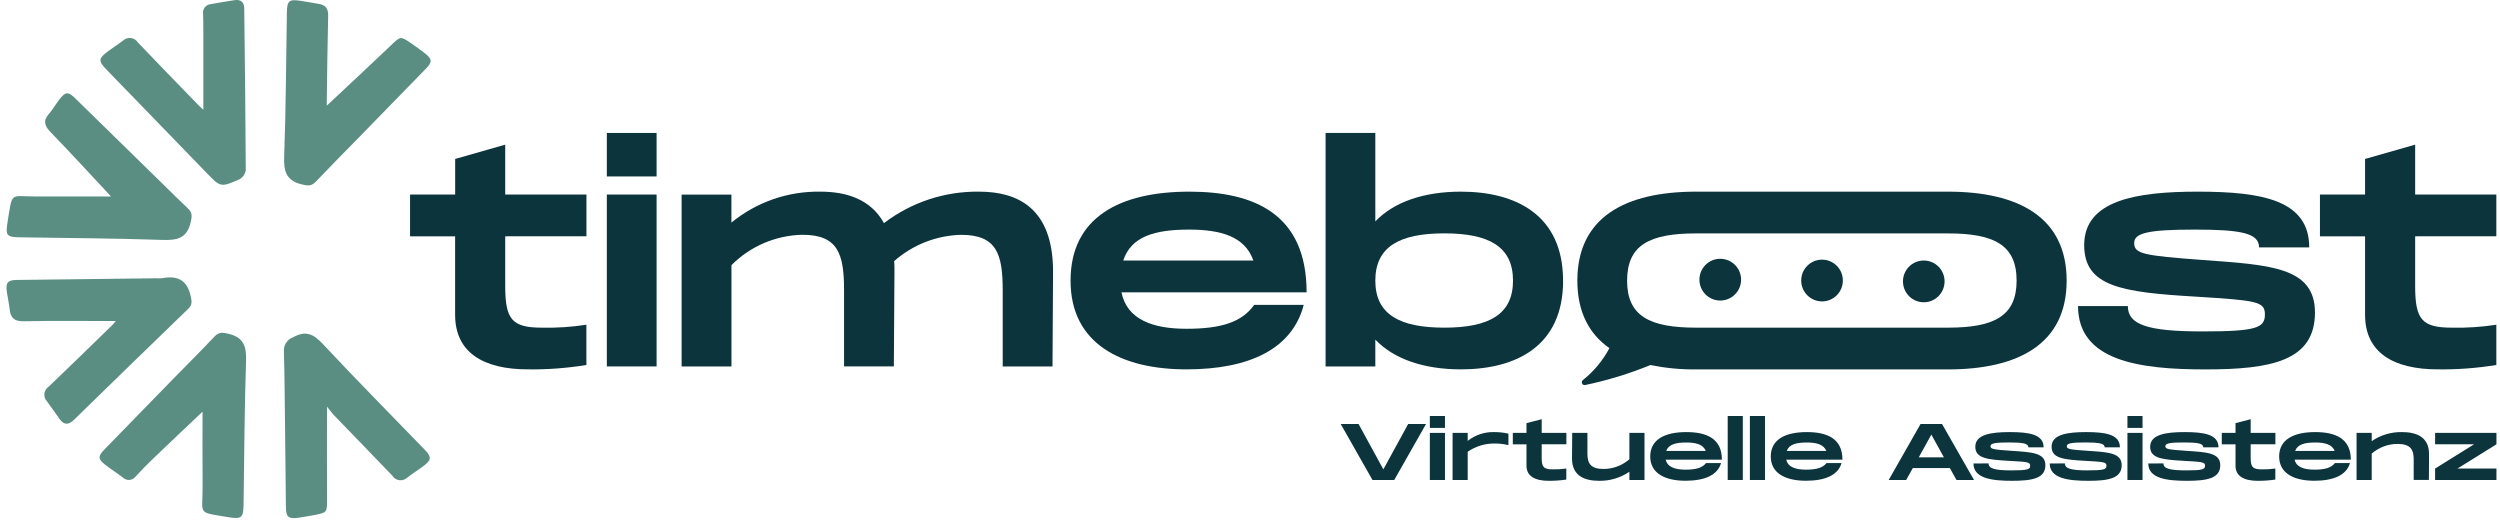
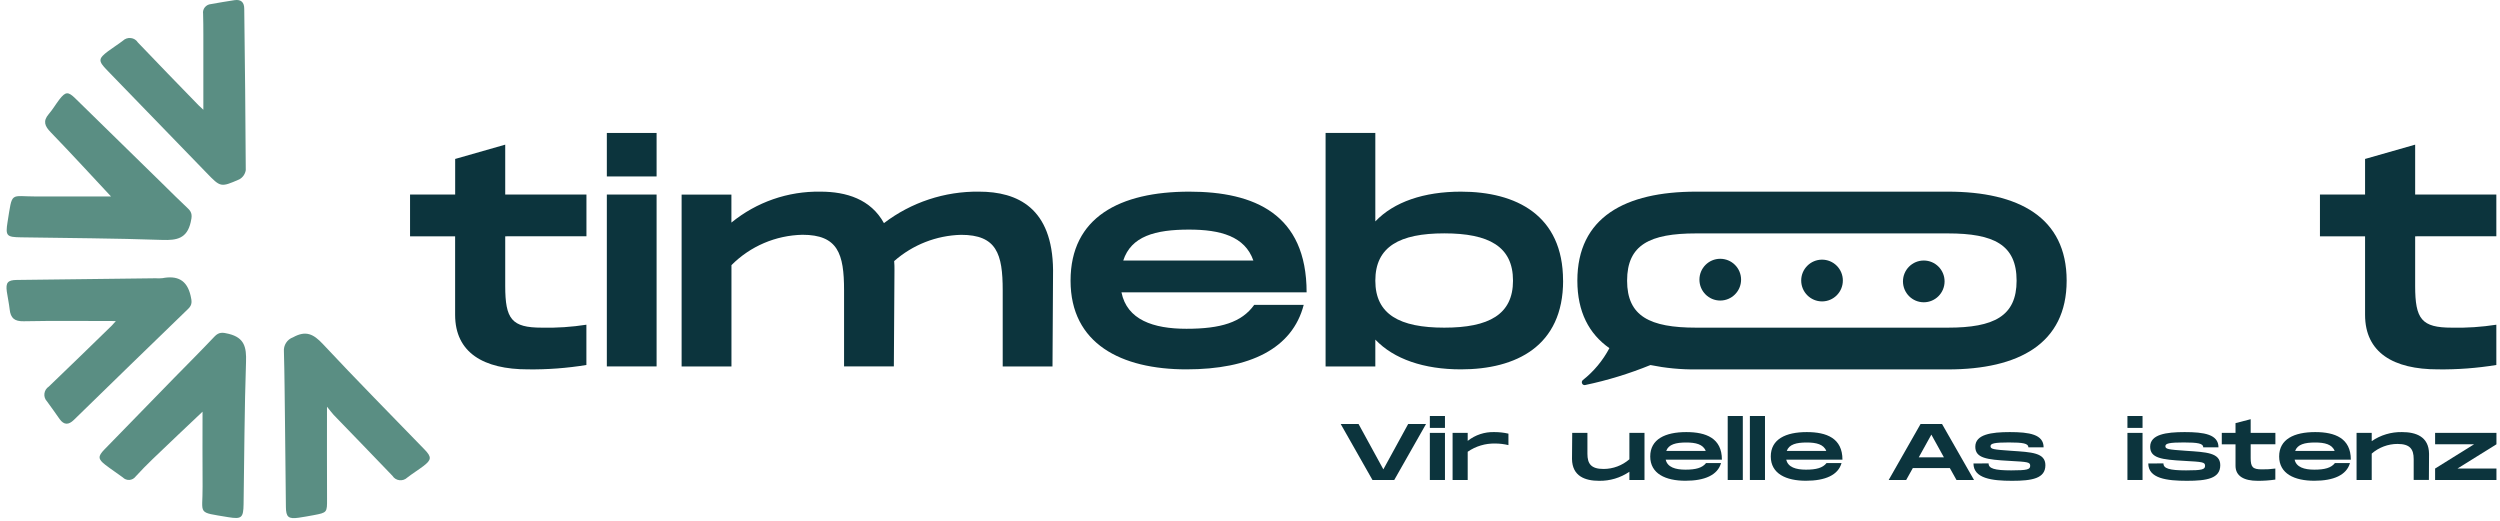
<svg xmlns="http://www.w3.org/2000/svg" width="192px" height="40px" viewBox="0 0 191 40" version="1.1">
  <defs>
    <clipPath id="clip1">
      <path d="M 21 25 L 33 25 L 33 39.789 L 21 39.789 Z M 21 25 " />
    </clipPath>
    <clipPath id="clip2">
      <path d="M 7 25 L 19 25 L 19 39.789 L 7 39.789 Z M 7 25 " />
    </clipPath>
  </defs>
  <g id="surface1">
    <g clip-path="url(#clip1)" clip-rule="nonzero">
      <path style=" stroke:none;fill-rule:nonzero;fill:rgb(35.294%,55.686%,51.373%);fill-opacity:1;" d="M 24.613 31.234 C 24.613 33.734 24.605 36.027 24.617 38.316 C 24.621 39.352 24.629 39.367 23.602 39.562 C 23.211 39.637 22.82 39.703 22.426 39.762 C 21.648 39.871 21.465 39.711 21.457 38.934 C 21.43 36.746 21.41 34.559 21.387 32.371 C 21.363 30.578 21.355 28.789 21.305 27 C 21.262 26.52 21.551 26.066 22.004 25.906 C 22.996 25.355 23.578 25.656 24.293 26.418 C 26.855 29.16 29.5 31.832 32.109 34.527 C 32.66 35.098 32.648 35.312 32.02 35.793 C 31.617 36.098 31.18 36.367 30.781 36.676 C 30.621 36.832 30.398 36.906 30.176 36.879 C 29.953 36.855 29.758 36.73 29.637 36.539 C 28.145 34.973 26.629 33.426 25.129 31.867 C 24.98 31.707 24.852 31.527 24.613 31.234 " />
    </g>
    <path style=" stroke:none;fill-rule:nonzero;fill:rgb(35.294%,55.686%,51.373%);fill-opacity:1;" d="M 8.027 15.09 C 6.602 13.566 5.023 11.84 3.398 10.16 C 2.934 9.684 2.781 9.301 3.246 8.758 C 3.547 8.41 3.781 8.004 4.062 7.637 C 4.531 7.035 4.73 7.016 5.277 7.551 C 7.504 9.723 9.73 11.898 11.949 14.078 C 12.613 14.727 13.266 15.387 13.945 16.02 C 14.285 16.34 14.246 16.629 14.145 17.07 C 13.855 18.32 13.086 18.465 11.961 18.426 C 8.348 18.301 4.73 18.285 1.113 18.227 C 0 18.211 -0.09 18.117 0.082 17.039 C 0.469 14.652 0.238 15.094 2.301 15.09 C 4.324 15.086 6.352 15.09 8.027 15.09 " />
    <g clip-path="url(#clip2)" clip-rule="nonzero">
      <path style=" stroke:none;fill-rule:nonzero;fill:rgb(35.294%,55.686%,51.373%);fill-opacity:1;" d="M 15.059 31.613 C 13.859 32.75 12.531 34 11.215 35.266 C 10.77 35.691 10.34 36.137 9.918 36.594 C 9.805 36.746 9.633 36.844 9.441 36.859 C 9.25 36.871 9.062 36.801 8.93 36.664 C 8.488 36.336 8.023 36.035 7.59 35.699 C 7.023 35.262 7.008 35.047 7.512 34.527 C 9.297 32.688 11.082 30.855 12.875 29.023 C 13.91 27.969 14.957 26.922 15.973 25.848 C 16.32 25.48 16.609 25.527 17.074 25.641 C 18.285 25.941 18.43 26.684 18.395 27.785 C 18.273 31.43 18.262 35.074 18.207 38.719 C 18.191 39.766 18.059 39.887 17.031 39.719 C 14.574 39.305 15.078 39.566 15.059 37.379 C 15.043 35.395 15.055 33.406 15.055 31.613 " />
    </g>
-     <path style=" stroke:none;fill-rule:nonzero;fill:rgb(35.294%,55.686%,51.373%);fill-opacity:1;" d="M 24.504 8.199 C 26.176 6.633 27.859 5.074 29.516 3.492 C 30.258 2.781 30.25 2.754 31.113 3.348 C 31.457 3.586 31.797 3.832 32.129 4.09 C 32.691 4.531 32.715 4.754 32.219 5.266 C 30.512 7.023 28.801 8.781 27.086 10.531 C 25.973 11.668 24.852 12.797 23.758 13.949 C 23.414 14.309 23.125 14.277 22.656 14.156 C 21.457 13.852 21.285 13.133 21.324 12.016 C 21.461 8.352 21.469 4.68 21.531 1.016 C 21.547 0.023 21.68 -0.082 22.688 0.078 C 23.125 0.148 23.559 0.234 23.992 0.301 C 24.527 0.383 24.715 0.676 24.703 1.219 C 24.648 3.473 24.625 5.723 24.594 7.977 C 24.594 8.109 24.602 8.238 24.609 8.367 L 24.504 8.199 " />
    <path style=" stroke:none;fill-rule:nonzero;fill:rgb(35.294%,55.686%,51.373%);fill-opacity:1;" d="M 8.402 24.656 C 5.996 24.656 3.66 24.625 1.324 24.672 C 0.609 24.688 0.316 24.43 0.242 23.762 C 0.191 23.305 0.09 22.848 0.023 22.391 C -0.07 21.703 0.094 21.508 0.793 21.5 C 4.344 21.453 7.895 21.41 11.445 21.371 C 11.621 21.383 11.797 21.383 11.973 21.363 C 13.113 21.148 13.859 21.492 14.141 22.719 C 14.234 23.129 14.281 23.402 13.957 23.715 C 11.023 26.551 8.094 29.398 5.172 32.25 C 4.762 32.648 4.414 32.648 4.078 32.184 C 3.754 31.734 3.449 31.277 3.117 30.836 C 2.961 30.676 2.883 30.457 2.91 30.234 C 2.934 30.012 3.059 29.812 3.246 29.691 C 4.875 28.137 6.48 26.562 8.098 24.992 C 8.199 24.887 8.297 24.773 8.402 24.652 " />
    <path style=" stroke:none;fill-rule:nonzero;fill:rgb(35.294%,55.686%,51.373%);fill-opacity:1;" d="M 15.117 8.43 C 15.117 6.469 15.117 4.559 15.117 2.648 C 15.117 2.121 15.113 1.59 15.098 1.059 C 15.07 0.883 15.117 0.703 15.23 0.562 C 15.344 0.422 15.508 0.332 15.688 0.316 C 16.293 0.211 16.902 0.102 17.512 0.012 C 18.008 -0.059 18.258 0.168 18.258 0.68 C 18.305 4.809 18.359 8.938 18.375 13.066 C 18.328 13.367 18.145 13.633 17.875 13.777 C 16.445 14.402 16.434 14.383 15.355 13.266 C 12.805 10.637 10.254 8.008 7.707 5.375 C 7.031 4.676 7.043 4.504 7.809 3.926 C 8.18 3.648 8.578 3.406 8.945 3.121 C 9.105 2.969 9.328 2.895 9.547 2.922 C 9.77 2.945 9.969 3.07 10.09 3.262 C 11.625 4.875 13.18 6.469 14.734 8.07 C 14.852 8.188 14.977 8.297 15.117 8.43 " />
    <path style=" stroke:none;fill-rule:nonzero;fill:rgb(4.706%,20.392%,23.922%);fill-opacity:1;" d="M 38.301 18.148 L 38.301 21.957 C 38.301 24.512 38.793 25.164 41.117 25.164 C 42.262 25.191 43.406 25.113 44.535 24.938 L 44.535 28.031 C 43.051 28.273 41.547 28.387 40.043 28.367 C 36.645 28.367 34.453 27.09 34.453 24.176 L 34.453 18.148 L 30.992 18.148 L 30.992 14.941 L 34.457 14.941 L 34.457 12.207 L 38.301 11.109 L 38.301 14.941 L 44.539 14.941 L 44.539 18.145 Z M 38.301 18.148 " />
    <path style=" stroke:none;fill-rule:nonzero;fill:rgb(4.706%,20.392%,23.922%);fill-opacity:1;" d="M 49.926 13.551 L 46.105 13.551 L 46.105 10.211 L 49.926 10.211 Z M 49.926 28.141 L 46.105 28.141 L 46.105 14.941 L 49.926 14.941 Z M 49.926 28.141 " />
    <path style=" stroke:none;fill-rule:nonzero;fill:rgb(4.706%,20.392%,23.922%);fill-opacity:1;" d="M 80.375 20.746 L 80.332 28.145 L 76.508 28.145 L 76.508 22.293 C 76.508 19.492 76.039 18.035 73.312 18.035 C 71.414 18.082 69.598 18.797 68.172 20.051 C 68.191 20.281 68.199 20.512 68.195 20.746 L 68.148 28.141 L 64.324 28.141 L 64.324 22.293 C 64.324 19.492 63.855 18.031 61.129 18.031 C 59.078 18.074 57.125 18.906 55.676 20.363 L 55.676 28.145 L 51.848 28.145 L 51.848 14.945 L 55.672 14.945 L 55.672 17.094 C 57.602 15.516 60.023 14.676 62.512 14.719 C 64.504 14.719 66.379 15.301 67.387 17.137 C 69.484 15.535 72.059 14.684 74.695 14.719 C 77.648 14.719 80.332 15.973 80.375 20.746 " />
    <path style=" stroke:none;fill-rule:nonzero;fill:rgb(4.706%,20.392%,23.922%);fill-opacity:1;" d="M 95.824 23.414 L 99.625 23.414 C 98.754 26.777 95.488 28.367 90.617 28.367 C 85.605 28.367 81.719 26.395 81.719 21.555 C 81.719 16.691 85.496 14.719 90.84 14.719 C 95.848 14.719 99.848 16.445 99.848 22.453 L 85.629 22.453 C 86.055 24.559 88.066 25.25 90.617 25.25 C 93.254 25.25 94.863 24.758 95.824 23.414 M 85.766 20.008 L 95.758 20.008 C 95.109 18.148 93.234 17.633 90.816 17.633 C 88.203 17.633 86.371 18.148 85.766 20.008 " />
    <path style=" stroke:none;fill-rule:nonzero;fill:rgb(4.706%,20.392%,23.922%);fill-opacity:1;" d="M 119.547 21.555 C 119.547 26.598 115.922 28.367 111.699 28.367 C 108.859 28.367 106.555 27.582 105.125 26.082 L 105.125 28.145 L 101.305 28.145 L 101.305 10.211 L 105.125 10.211 L 105.125 17.004 C 106.555 15.504 108.859 14.719 111.699 14.719 C 115.922 14.719 119.543 16.512 119.543 21.555 M 115.699 21.555 C 115.699 18.93 113.844 17.922 110.422 17.922 C 107.004 17.922 105.125 18.93 105.125 21.555 C 105.125 24.156 107.004 25.164 110.422 25.164 C 113.844 25.164 115.699 24.156 115.699 21.555 " />
-     <path style=" stroke:none;fill-rule:nonzero;fill:rgb(4.706%,20.392%,23.922%);fill-opacity:1;" d="M 162.918 23.504 C 162.918 24.918 164.371 25.453 168.641 25.453 C 172.777 25.453 173.445 25.184 173.445 24.156 C 173.445 23.145 172.82 23.078 168.191 22.785 C 162.402 22.449 159.566 22.004 159.566 18.82 C 159.566 15.371 163.59 14.719 168.285 14.719 C 173.246 14.719 176.848 15.371 176.848 19 L 172.996 19 C 172.996 17.902 171.609 17.633 168.055 17.633 C 164.434 17.633 163.406 17.902 163.406 18.664 C 163.406 19.492 164.102 19.629 168.637 19.965 C 173.781 20.344 177.289 20.48 177.289 24 C 177.289 27.719 173.938 28.371 168.863 28.371 C 163.789 28.371 159.094 27.719 159.094 23.508 Z M 162.918 23.504 " />
    <path style=" stroke:none;fill-rule:nonzero;fill:rgb(4.706%,20.392%,23.922%);fill-opacity:1;" d="M 184.984 18.148 L 184.984 21.957 C 184.984 24.512 185.477 25.164 187.801 25.164 C 188.945 25.191 190.09 25.113 191.219 24.938 L 191.219 28.031 C 189.734 28.273 188.23 28.387 186.727 28.367 C 183.328 28.367 181.137 27.09 181.137 24.176 L 181.137 18.148 L 177.672 18.148 L 177.672 14.941 L 181.137 14.941 L 181.137 12.207 L 184.984 11.109 L 184.984 14.941 L 191.219 14.941 L 191.219 18.145 Z M 184.984 18.148 " />
    <path style=" stroke:none;fill-rule:nonzero;fill:rgb(4.706%,20.392%,23.922%);fill-opacity:1;" d="M 133.215 21.477 C 133.215 22.363 132.496 23.082 131.613 23.082 C 130.73 23.082 130.016 22.363 130.016 21.477 C 130.016 20.594 130.73 19.875 131.613 19.875 C 132.039 19.875 132.445 20.043 132.746 20.344 C 133.047 20.645 133.215 21.051 133.215 21.477 " />
    <path style=" stroke:none;fill-rule:nonzero;fill:rgb(4.706%,20.392%,23.922%);fill-opacity:1;" d="M 141.031 21.543 C 141.031 22.43 140.316 23.148 139.434 23.148 C 138.551 23.148 137.832 22.43 137.832 21.543 C 137.832 20.66 138.551 19.941 139.434 19.941 C 139.855 19.941 140.262 20.109 140.562 20.41 C 140.863 20.711 141.031 21.117 141.031 21.543 " />
    <path style=" stroke:none;fill-rule:nonzero;fill:rgb(4.706%,20.392%,23.922%);fill-opacity:1;" d="M 148.844 21.609 C 148.844 22.496 148.129 23.215 147.246 23.215 C 146.363 23.215 145.648 22.496 145.648 21.609 C 145.648 20.727 146.363 20.008 147.246 20.008 C 148.129 20.008 148.844 20.727 148.844 21.609 " />
    <path style=" stroke:none;fill-rule:nonzero;fill:rgb(4.706%,20.392%,23.922%);fill-opacity:1;" d="M 149.098 14.719 L 129.762 14.719 C 124.305 14.719 120.641 16.691 120.641 21.555 C 120.641 23.949 121.535 25.641 123.102 26.738 C 122.598 27.688 121.91 28.52 121.07 29.184 C 120.988 29.246 120.961 29.355 121.004 29.449 C 121.043 29.543 121.145 29.594 121.242 29.57 C 122.957 29.211 124.633 28.695 126.254 28.035 C 127.41 28.27 128.582 28.383 129.762 28.371 L 149.098 28.371 C 154.531 28.371 158.219 26.398 158.219 21.555 C 158.219 16.691 154.531 14.719 149.098 14.719 M 149.098 25.164 L 129.762 25.164 C 126.207 25.164 124.461 24.289 124.461 21.555 C 124.461 18.797 126.207 17.926 129.762 17.926 L 149.098 17.926 C 152.633 17.926 154.375 18.797 154.375 21.555 C 154.375 24.289 152.629 25.164 149.098 25.164 " />
    <path style=" stroke:none;fill-rule:nonzero;fill:rgb(4.706%,20.392%,23.922%);fill-opacity:1;" d="M 109.02 32.562 L 106.578 36.863 L 104.906 36.863 L 102.465 32.562 L 103.836 32.562 L 105.742 36.047 L 107.648 32.562 Z M 109.02 32.562 " />
    <path style=" stroke:none;fill-rule:nonzero;fill:rgb(4.706%,20.392%,23.922%);fill-opacity:1;" d="M 110.473 32.863 L 109.312 32.863 L 109.312 31.949 L 110.473 31.949 Z M 110.473 36.863 L 109.312 36.863 L 109.312 33.246 L 110.473 33.246 Z M 110.473 36.863 " />
    <path style=" stroke:none;fill-rule:nonzero;fill:rgb(4.706%,20.392%,23.922%);fill-opacity:1;" d="M 115.348 33.305 L 115.348 34.184 C 115.012 34.105 114.668 34.062 114.324 34.062 C 113.574 34.047 112.836 34.266 112.219 34.695 L 112.219 36.863 L 111.059 36.863 L 111.059 33.246 L 112.219 33.246 L 112.219 33.859 C 112.805 33.398 113.527 33.16 114.27 33.184 C 114.633 33.184 114.996 33.223 115.348 33.305 " />
-     <path style=" stroke:none;fill-rule:nonzero;fill:rgb(4.706%,20.392%,23.922%);fill-opacity:1;" d="M 117.902 34.121 L 117.902 35.168 C 117.902 35.867 118.051 36.047 118.758 36.047 C 119.105 36.055 119.449 36.031 119.793 35.984 L 119.793 36.832 C 119.344 36.898 118.887 36.93 118.43 36.926 C 117.398 36.926 116.734 36.574 116.734 35.773 L 116.734 34.125 L 115.684 34.125 L 115.684 33.246 L 116.734 33.246 L 116.734 32.496 L 117.902 32.195 L 117.902 33.246 L 119.797 33.246 L 119.797 34.121 Z M 117.902 34.121 " />
    <path style=" stroke:none;fill-rule:nonzero;fill:rgb(4.706%,20.392%,23.922%);fill-opacity:1;" d="M 125.797 33.246 L 125.797 36.863 L 124.637 36.863 L 124.637 36.23 C 123.949 36.699 123.137 36.941 122.309 36.926 C 121.242 36.926 120.246 36.578 120.23 35.246 L 120.246 33.246 L 121.414 33.246 L 121.414 34.852 C 121.414 35.617 121.695 36.016 122.652 36.016 C 123.383 36.016 124.086 35.75 124.637 35.273 L 124.637 33.246 Z M 125.797 33.246 " />
    <path style=" stroke:none;fill-rule:nonzero;fill:rgb(4.706%,20.392%,23.922%);fill-opacity:1;" d="M 130.523 35.566 L 131.676 35.566 C 131.41 36.488 130.422 36.922 128.941 36.922 C 127.422 36.922 126.238 36.383 126.238 35.055 C 126.238 33.73 127.387 33.184 129.008 33.184 C 130.531 33.184 131.742 33.656 131.742 35.301 L 127.426 35.301 C 127.555 35.879 128.168 36.07 128.941 36.07 C 129.742 36.07 130.23 35.934 130.523 35.566 M 127.465 34.633 L 130.5 34.633 C 130.301 34.121 129.734 33.984 129 33.984 C 128.207 33.984 127.648 34.125 127.465 34.633 " />
    <path style=" stroke:none;fill-rule:nonzero;fill:rgb(4.706%,20.392%,23.922%);fill-opacity:1;" d="M 132.188 31.949 L 133.348 31.949 L 133.348 36.863 L 132.188 36.863 Z M 132.188 31.949 " />
    <path style=" stroke:none;fill-rule:nonzero;fill:rgb(4.706%,20.392%,23.922%);fill-opacity:1;" d="M 133.891 31.949 L 135.051 31.949 L 135.051 36.863 L 133.891 36.863 Z M 133.891 31.949 " />
    <path style=" stroke:none;fill-rule:nonzero;fill:rgb(4.706%,20.392%,23.922%);fill-opacity:1;" d="M 139.777 35.566 L 140.93 35.566 C 140.668 36.488 139.676 36.922 138.195 36.922 C 136.676 36.922 135.496 36.383 135.496 35.055 C 135.496 33.73 136.641 33.184 138.262 33.184 C 139.785 33.184 141 33.656 141 35.301 L 136.684 35.301 C 136.812 35.879 137.422 36.07 138.195 36.07 C 138.996 36.07 139.484 35.934 139.777 35.566 M 136.723 34.633 L 139.758 34.633 C 139.559 34.121 138.988 33.984 138.258 33.984 C 137.461 33.984 136.906 34.125 136.723 34.633 " />
    <path style=" stroke:none;fill-rule:nonzero;fill:rgb(4.706%,20.392%,23.922%);fill-opacity:1;" d="M 149.246 35.945 L 146.406 35.945 L 145.895 36.863 L 144.551 36.863 L 147 32.562 L 148.648 32.562 L 151.105 36.863 L 149.758 36.863 Z M 148.793 35.125 L 147.828 33.379 L 146.859 35.125 Z M 148.793 35.125 " />
    <path style=" stroke:none;fill-rule:nonzero;fill:rgb(4.706%,20.392%,23.922%);fill-opacity:1;" d="M 152.223 35.59 C 152.223 35.977 152.664 36.125 153.961 36.125 C 155.215 36.125 155.418 36.051 155.418 35.77 C 155.418 35.488 155.23 35.473 153.824 35.395 C 152.066 35.301 151.203 35.18 151.203 34.309 C 151.203 33.363 152.426 33.184 153.852 33.184 C 155.355 33.184 156.449 33.363 156.449 34.355 L 155.281 34.355 C 155.281 34.055 154.863 33.98 153.781 33.98 C 152.684 33.98 152.371 34.055 152.371 34.266 C 152.371 34.492 152.582 34.527 153.957 34.621 C 155.52 34.727 156.586 34.762 156.586 35.727 C 156.586 36.746 155.566 36.926 154.027 36.926 C 152.484 36.926 151.062 36.746 151.062 35.594 Z M 152.223 35.59 " />
-     <path style=" stroke:none;fill-rule:nonzero;fill:rgb(4.706%,20.392%,23.922%);fill-opacity:1;" d="M 158.082 35.59 C 158.082 35.977 158.523 36.125 159.82 36.125 C 161.074 36.125 161.277 36.051 161.277 35.77 C 161.277 35.488 161.086 35.473 159.684 35.395 C 157.926 35.301 157.062 35.18 157.062 34.309 C 157.062 33.363 158.285 33.184 159.711 33.184 C 161.215 33.184 162.309 33.363 162.309 34.355 L 161.141 34.355 C 161.141 34.055 160.723 33.98 159.641 33.98 C 158.543 33.98 158.23 34.055 158.23 34.266 C 158.23 34.492 158.441 34.527 159.816 34.621 C 161.379 34.727 162.445 34.762 162.445 35.727 C 162.445 36.746 161.426 36.926 159.887 36.926 C 158.344 36.926 156.918 36.746 156.918 35.594 Z M 158.082 35.59 " />
    <path style=" stroke:none;fill-rule:nonzero;fill:rgb(4.706%,20.392%,23.922%);fill-opacity:1;" d="M 164.047 32.863 L 162.887 32.863 L 162.887 31.949 L 164.047 31.949 Z M 164.047 36.863 L 162.887 36.863 L 162.887 33.246 L 164.047 33.246 Z M 164.047 36.863 " />
    <path style=" stroke:none;fill-rule:nonzero;fill:rgb(4.706%,20.392%,23.922%);fill-opacity:1;" d="M 165.652 35.59 C 165.652 35.977 166.094 36.125 167.391 36.125 C 168.645 36.125 168.848 36.051 168.848 35.77 C 168.848 35.488 168.656 35.473 167.254 35.395 C 165.496 35.301 164.633 35.18 164.633 34.309 C 164.633 33.363 165.855 33.184 167.281 33.184 C 168.785 33.184 169.879 33.363 169.879 34.355 L 168.711 34.355 C 168.711 34.055 168.289 33.98 167.211 33.98 C 166.113 33.98 165.801 34.055 165.801 34.266 C 165.801 34.492 166.012 34.527 167.387 34.621 C 168.949 34.727 170.016 34.762 170.016 35.727 C 170.016 36.746 168.996 36.926 167.457 36.926 C 165.914 36.926 164.488 36.746 164.488 35.594 Z M 165.652 35.59 " />
    <path style=" stroke:none;fill-rule:nonzero;fill:rgb(4.706%,20.392%,23.922%);fill-opacity:1;" d="M 172.352 34.121 L 172.352 35.168 C 172.352 35.867 172.5 36.047 173.207 36.047 C 173.555 36.055 173.902 36.031 174.246 35.984 L 174.246 36.832 C 173.793 36.898 173.336 36.93 172.883 36.926 C 171.852 36.926 171.188 36.574 171.188 35.773 L 171.188 34.125 L 170.133 34.125 L 170.133 33.246 L 171.188 33.246 L 171.188 32.496 L 172.352 32.195 L 172.352 33.246 L 174.25 33.246 L 174.25 34.121 Z M 172.352 34.121 " />
    <path style=" stroke:none;fill-rule:nonzero;fill:rgb(4.706%,20.392%,23.922%);fill-opacity:1;" d="M 178.82 35.566 L 179.977 35.566 C 179.711 36.488 178.719 36.922 177.238 36.922 C 175.719 36.922 174.539 36.383 174.539 35.055 C 174.539 33.73 175.688 33.184 177.309 33.184 C 178.828 33.184 180.043 33.656 180.043 35.301 L 175.727 35.301 C 175.855 35.879 176.465 36.07 177.238 36.07 C 178.039 36.07 178.531 35.934 178.82 35.566 M 175.766 34.633 L 178.801 34.633 C 178.605 34.121 178.035 33.984 177.301 33.984 C 176.508 33.984 175.949 34.125 175.766 34.633 " />
    <path style=" stroke:none;fill-rule:nonzero;fill:rgb(4.706%,20.392%,23.922%);fill-opacity:1;" d="M 186.051 34.859 L 186.039 36.859 L 184.871 36.859 L 184.871 35.258 C 184.871 34.492 184.586 34.094 183.629 34.094 C 182.902 34.094 182.199 34.359 181.648 34.836 L 181.648 36.863 L 180.484 36.863 L 180.484 33.246 L 181.648 33.246 L 181.648 33.879 C 182.332 33.41 183.145 33.168 183.977 33.184 C 185.039 33.184 186.039 33.527 186.051 34.859 " />
    <path style=" stroke:none;fill-rule:nonzero;fill:rgb(4.706%,20.392%,23.922%);fill-opacity:1;" d="M 191.227 34.121 L 188.234 35.984 L 191.227 35.984 L 191.227 36.863 L 186.516 36.863 L 186.516 35.984 L 189.508 34.121 L 186.516 34.121 L 186.516 33.246 L 191.227 33.246 Z M 191.227 34.121 " />
  </g>
</svg>